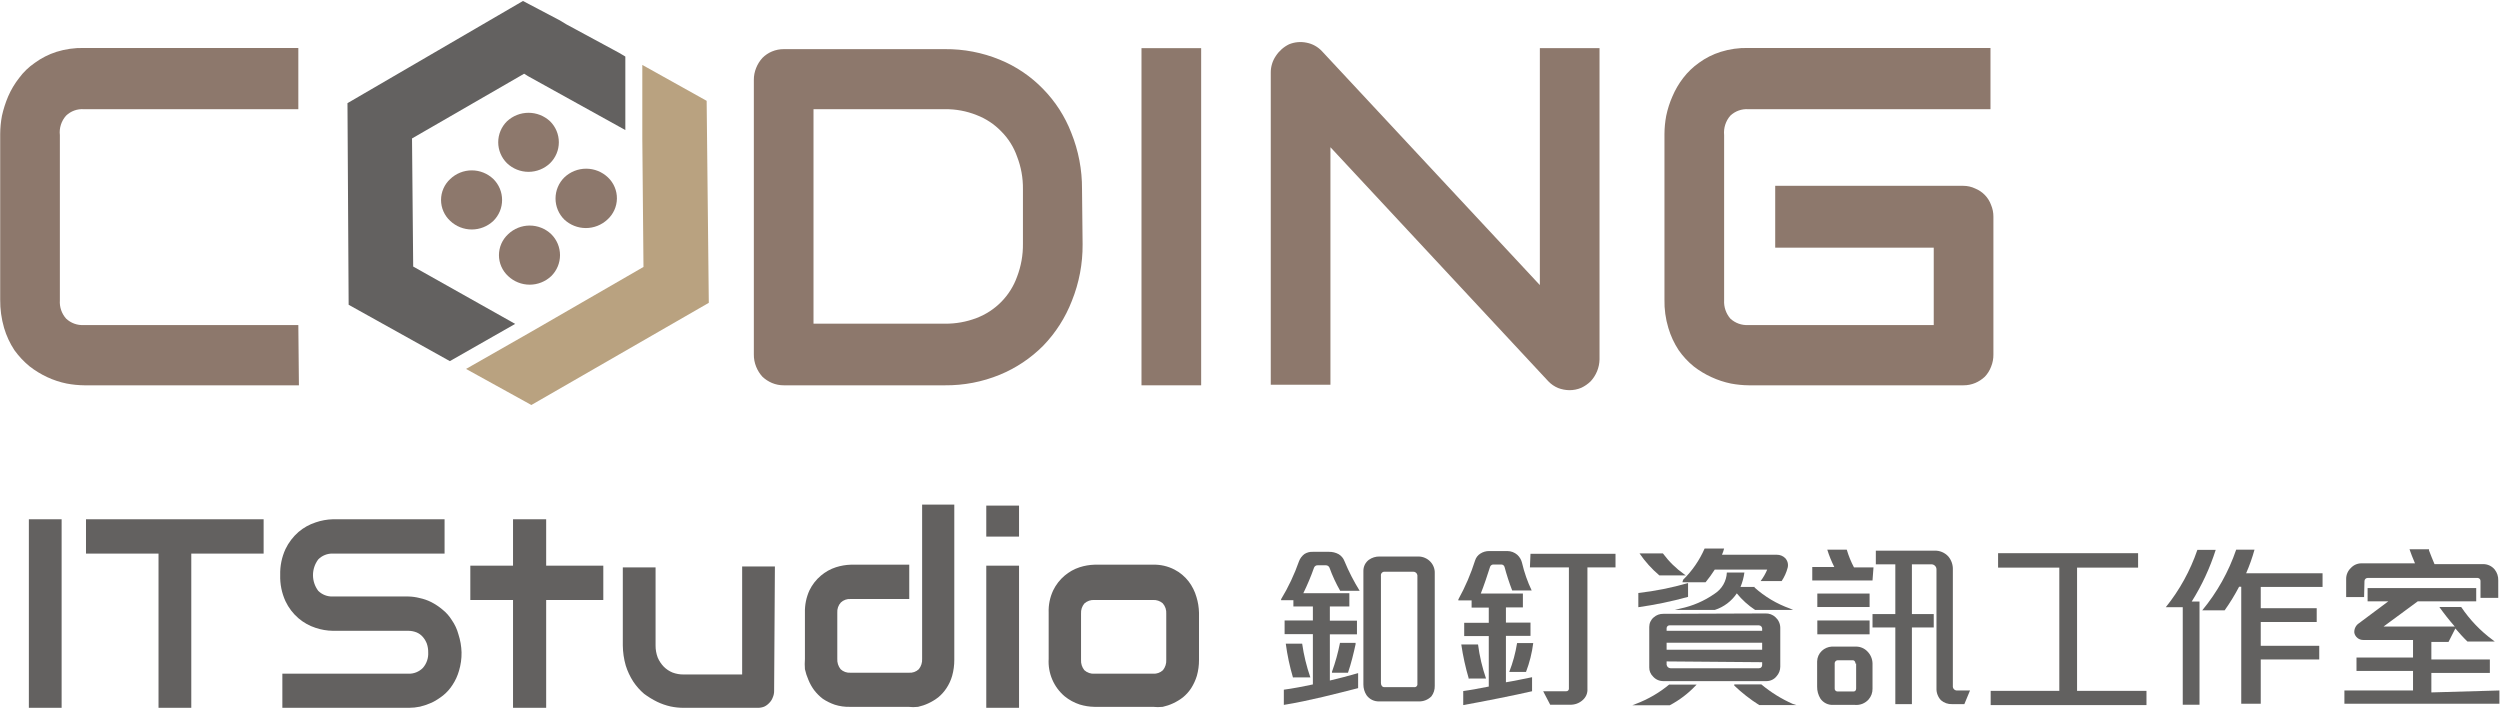
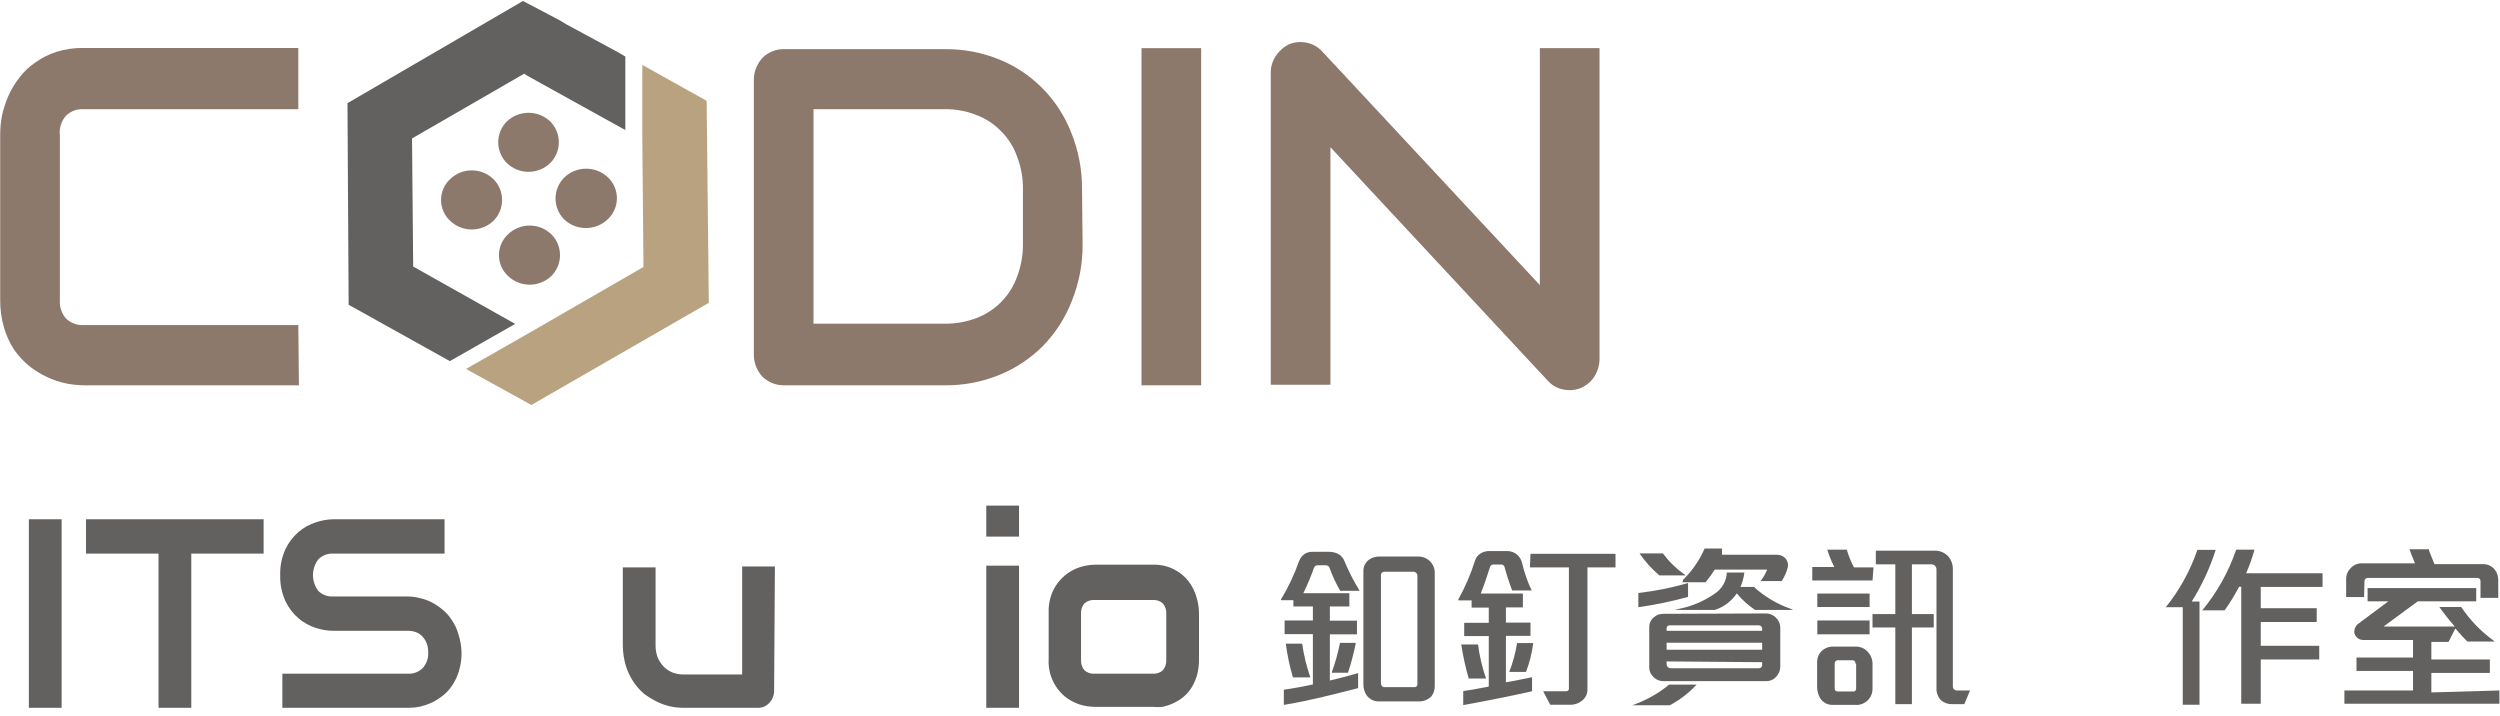
<svg xmlns="http://www.w3.org/2000/svg" width="171" height="49" viewBox="0 0 171 49" fill="none">
  <g clip-path="url(#clip0_116_184)">
    <path d="M88.468 46.334H89.628C89.368 45.585 89.18 44.812 89.068 44.027V44.027H87.947C88.051 44.812 88.216 45.588 88.441 46.348L88.468 46.334Z" fill="#626160" />
    <path d="M91.108 45.948V46.014H92.202C92.415 45.401 92.589 44.681 92.722 44.067V43.974H91.655C91.523 44.645 91.341 45.304 91.108 45.948V45.948Z" fill="#626160" />
    <path d="M97.03 38.065H94.363C94.1 38.06 93.843 38.14 93.629 38.292C93.513 38.379 93.419 38.492 93.354 38.621C93.29 38.751 93.256 38.894 93.256 39.039V46.815C93.254 47.075 93.328 47.33 93.469 47.548C93.568 47.688 93.701 47.8 93.854 47.875C94.008 47.949 94.179 47.984 94.35 47.975H97.017C97.182 47.984 97.347 47.958 97.501 47.898C97.655 47.838 97.795 47.746 97.91 47.628C98.066 47.421 98.146 47.167 98.137 46.908V39.212C98.143 39.068 98.12 38.925 98.069 38.789C98.019 38.654 97.942 38.531 97.844 38.425C97.74 38.313 97.614 38.224 97.474 38.162C97.334 38.1 97.183 38.067 97.03 38.065V38.065ZM96.95 39.399V46.775C96.955 46.805 96.952 46.837 96.942 46.866C96.932 46.896 96.916 46.923 96.894 46.945C96.872 46.967 96.845 46.983 96.815 46.993C96.786 47.003 96.754 47.006 96.724 47.001H94.683C94.549 47.001 94.456 46.881 94.456 46.721V39.386C94.45 39.35 94.452 39.313 94.462 39.278C94.472 39.243 94.49 39.211 94.515 39.184C94.539 39.157 94.569 39.136 94.603 39.122C94.637 39.109 94.673 39.103 94.71 39.105H96.657C96.727 39.101 96.796 39.124 96.85 39.168C96.905 39.213 96.94 39.276 96.95 39.346V39.399Z" fill="#626160" />
    <path d="M90.148 38.665H90.682C90.735 38.664 90.788 38.678 90.833 38.706C90.878 38.735 90.914 38.776 90.935 38.825C91.133 39.375 91.379 39.906 91.669 40.413V40.413H93.002C92.601 39.766 92.253 39.088 91.962 38.385C91.888 38.184 91.746 38.014 91.562 37.905C91.361 37.797 91.136 37.742 90.908 37.745H89.801C89.6 37.734 89.4 37.785 89.228 37.892C89.059 38.017 88.929 38.189 88.854 38.385C88.536 39.292 88.125 40.164 87.627 40.986V41.053H88.468V41.48H89.801V42.44H87.867V43.373H89.801V46.815C89.268 46.935 88.334 47.108 87.814 47.175V48.215C89.548 47.935 91.482 47.428 92.896 47.068V46.041C92.349 46.201 91.495 46.428 90.962 46.548V43.387H92.816V42.453H90.962V41.48H92.296V40.573H89.148C89.426 40.005 89.671 39.422 89.881 38.825C89.902 38.773 89.939 38.729 89.987 38.7C90.036 38.671 90.092 38.659 90.148 38.665V38.665Z" fill="#626160" />
    <path d="M104.646 38.812H107.313V47.121C107.312 47.144 107.306 47.166 107.295 47.187C107.285 47.207 107.271 47.225 107.253 47.24C107.236 47.255 107.216 47.266 107.194 47.273C107.172 47.281 107.15 47.283 107.127 47.281H105.553L106.033 48.202H107.367C107.53 48.21 107.692 48.186 107.846 48.132C107.999 48.077 108.14 47.992 108.26 47.882C108.37 47.786 108.456 47.667 108.512 47.533C108.568 47.398 108.591 47.253 108.58 47.108V38.812H110.501V37.878H104.686L104.646 38.812Z" fill="#626160" />
    <path d="M103.766 44C103.658 44.671 103.48 45.328 103.232 45.961V45.961H104.379C104.622 45.325 104.788 44.662 104.873 43.987V43.987H103.766V44Z" fill="#626160" />
    <path d="M100.498 46.414H101.645C101.384 45.657 101.2 44.875 101.098 44.08H99.951C100.069 44.879 100.242 45.667 100.471 46.441L100.498 46.414Z" fill="#626160" />
    <path d="M103.005 46.668V43.493H104.686V42.587H103.005V41.546H104.166V40.599H101.285C101.485 40.106 101.765 39.266 101.925 38.759C101.945 38.712 101.978 38.673 102.021 38.647C102.064 38.62 102.115 38.608 102.165 38.612H102.672C102.726 38.607 102.78 38.622 102.824 38.654C102.868 38.686 102.899 38.733 102.912 38.785C103.057 39.328 103.231 39.862 103.432 40.386V40.386H104.766C104.482 39.789 104.263 39.163 104.112 38.519C104.063 38.297 103.947 38.097 103.779 37.945C103.594 37.785 103.357 37.695 103.112 37.692H101.858C101.646 37.69 101.437 37.75 101.258 37.865C101.086 37.972 100.958 38.138 100.898 38.332C100.605 39.257 100.221 40.15 99.751 40.999V41.066H100.658V41.56H101.832V42.6H100.151V43.507H101.832V46.961C101.352 47.055 100.498 47.215 100.085 47.268V48.228C101.352 48.002 103.646 47.548 104.793 47.281V46.321C104.326 46.414 103.512 46.588 103.005 46.668Z" fill="#626160" />
-     <path d="M115.076 39.826H116.663C116.888 39.549 117.098 39.26 117.29 38.959H120.878C120.761 39.239 120.609 39.504 120.424 39.746V39.746H121.865C122.053 39.464 122.193 39.153 122.278 38.825C122.306 38.711 122.305 38.591 122.275 38.477C122.244 38.362 122.186 38.258 122.105 38.172C122.029 38.098 121.939 38.04 121.841 38.001C121.742 37.962 121.637 37.943 121.531 37.945H117.783C117.844 37.807 117.893 37.664 117.93 37.518V37.518H116.596C116.248 38.317 115.75 39.041 115.129 39.652L115.076 39.826Z" fill="#626160" />
+     <path d="M115.076 39.826H116.663C116.888 39.549 117.098 39.26 117.29 38.959H120.878C120.761 39.239 120.609 39.504 120.424 39.746V39.746H121.865C122.053 39.464 122.193 39.153 122.278 38.825C122.306 38.711 122.305 38.591 122.275 38.477C122.244 38.362 122.186 38.258 122.105 38.172C122.029 38.098 121.939 38.04 121.841 38.001C121.742 37.962 121.637 37.943 121.531 37.945H117.783V37.518H116.596C116.248 38.317 115.75 39.041 115.129 39.652L115.076 39.826Z" fill="#626160" />
    <path d="M113.769 41.986C113.528 41.981 113.295 42.066 113.115 42.227C113.019 42.306 112.942 42.406 112.889 42.519C112.836 42.632 112.809 42.755 112.809 42.88V45.654C112.807 45.768 112.828 45.882 112.872 45.987C112.916 46.093 112.98 46.188 113.062 46.268C113.148 46.368 113.254 46.448 113.374 46.503C113.494 46.559 113.624 46.587 113.755 46.588H120.838C120.969 46.587 121.098 46.557 121.216 46.499C121.334 46.442 121.437 46.358 121.518 46.255C121.681 46.076 121.771 45.843 121.771 45.601V42.934C121.769 42.797 121.738 42.662 121.68 42.538C121.623 42.414 121.54 42.304 121.438 42.213C121.347 42.128 121.24 42.061 121.123 42.018C121.007 41.974 120.882 41.955 120.758 41.96L113.769 41.986ZM120.531 45.294V45.481C120.533 45.511 120.528 45.542 120.518 45.57C120.507 45.598 120.49 45.624 120.469 45.646C120.447 45.667 120.422 45.684 120.393 45.694C120.365 45.705 120.334 45.71 120.304 45.708H114.262C114.197 45.705 114.134 45.68 114.085 45.636C114.037 45.592 114.005 45.532 113.996 45.468V45.241L120.531 45.294ZM120.531 43.961V44.441H113.996V43.961H120.531ZM120.531 42.96V43.147H113.996V42.96C113.997 42.934 114.004 42.908 114.016 42.885C114.027 42.861 114.044 42.84 114.063 42.822C114.083 42.805 114.106 42.792 114.131 42.783C114.156 42.775 114.183 42.772 114.209 42.773H120.304C120.336 42.773 120.368 42.78 120.398 42.793C120.427 42.806 120.453 42.825 120.475 42.849C120.496 42.873 120.512 42.901 120.522 42.932C120.532 42.962 120.535 42.995 120.531 43.027V42.96Z" fill="#626160" />
    <path d="M120.037 40.146H119.05C119.183 39.83 119.272 39.498 119.317 39.159H118.117C118.104 39.451 118.021 39.736 117.875 39.989C117.729 40.242 117.523 40.456 117.277 40.613C116.571 41.107 115.773 41.452 114.929 41.626L114.556 41.72H117.29C117.906 41.523 118.437 41.123 118.797 40.586C119.154 41.026 119.577 41.408 120.051 41.72H122.652L122.438 41.626C121.537 41.307 120.708 40.813 119.997 40.173L120.037 40.146Z" fill="#626160" />
    <path d="M115.463 40.826V39.879C114.35 40.202 113.213 40.43 112.062 40.559V40.559V41.533C113.209 41.371 114.345 41.135 115.463 40.826V40.826Z" fill="#626160" />
    <path d="M113.502 39.359H115.316L115.196 39.279C114.639 38.883 114.148 38.402 113.742 37.852H112.142C112.526 38.413 112.983 38.92 113.502 39.359V39.359Z" fill="#626160" />
    <path d="M114.182 46.815C113.497 47.384 112.722 47.835 111.888 48.148L111.648 48.242H114.209C114.865 47.896 115.459 47.446 115.97 46.908L116.05 46.828H114.182V46.815Z" fill="#626160" />
-     <path d="M120.478 46.815H118.624V46.895C119.148 47.394 119.719 47.841 120.331 48.228H122.878L122.625 48.148C121.85 47.806 121.128 47.357 120.478 46.815V46.815Z" fill="#626160" />
    <path d="M128.147 38.812H126.813C126.608 38.425 126.443 38.018 126.319 37.598H124.986C125.113 38.006 125.274 38.403 125.466 38.785H123.959V39.706H128.08L128.147 38.812Z" fill="#626160" />
    <path d="M127.88 40.599H124.305V41.52H127.88V40.599Z" fill="#626160" />
    <path d="M127.88 42.44H124.305V43.387H127.88V42.44Z" fill="#626160" />
    <path d="M133.575 46.975V38.972C133.589 38.642 133.479 38.319 133.268 38.065C133.147 37.932 132.999 37.828 132.833 37.758C132.667 37.689 132.488 37.657 132.308 37.665H128.307V38.599H129.64V42H128.08V42.92H129.64V48.162H130.774V42.92H132.268V42H130.774V38.599H132.108C132.156 38.599 132.203 38.608 132.247 38.627C132.291 38.647 132.33 38.675 132.363 38.71C132.396 38.745 132.421 38.786 132.436 38.831C132.452 38.877 132.458 38.925 132.455 38.972V47.081C132.449 47.231 132.473 47.38 132.526 47.519C132.579 47.659 132.659 47.787 132.761 47.895C132.972 48.078 133.243 48.173 133.522 48.162H134.362L134.749 47.228H133.882C133.845 47.232 133.808 47.228 133.772 47.217C133.737 47.207 133.704 47.189 133.676 47.165C133.647 47.142 133.623 47.113 133.606 47.08C133.589 47.047 133.578 47.012 133.575 46.975V46.975Z" fill="#626160" />
    <path d="M126.96 44.227H125.292C125.038 44.242 124.797 44.346 124.612 44.52C124.513 44.613 124.434 44.724 124.379 44.848C124.324 44.972 124.295 45.105 124.292 45.241V46.961C124.286 47.253 124.365 47.54 124.519 47.788C124.617 47.929 124.749 48.042 124.903 48.117C125.057 48.191 125.228 48.225 125.399 48.215H126.88C127.054 48.23 127.229 48.204 127.391 48.139C127.553 48.074 127.697 47.972 127.813 47.842C127.99 47.639 128.086 47.377 128.08 47.108V45.374C128.072 45.062 127.943 44.766 127.72 44.547C127.621 44.446 127.502 44.366 127.372 44.311C127.241 44.256 127.101 44.227 126.96 44.227V44.227ZM126.96 45.387V47.095C126.96 47.228 126.88 47.295 126.8 47.295H125.666C125.641 47.293 125.617 47.286 125.595 47.276C125.573 47.264 125.554 47.249 125.538 47.231C125.521 47.212 125.509 47.191 125.501 47.167C125.494 47.144 125.491 47.119 125.493 47.095V45.347C125.499 45.298 125.522 45.252 125.559 45.218C125.595 45.184 125.643 45.163 125.693 45.161H126.759C126.808 45.173 126.85 45.204 126.877 45.246C126.904 45.288 126.915 45.338 126.906 45.387H126.96Z" fill="#626160" />
-     <path d="M142.071 38.825H146.246V37.838H136.669V38.825H140.857V47.255H136.162V48.228H146.819V47.255H142.071V38.825Z" fill="#626160" />
    <path d="M154.208 37.598H152.954C152.438 39.11 151.652 40.515 150.634 41.746H152.167C152.532 41.231 152.862 40.692 153.154 40.133H153.301V48.135H154.635V45.107H158.636V44.174H154.635V42.547H158.463V41.6H154.635V40.146H158.863V39.212H153.635C153.864 38.689 154.056 38.149 154.208 37.598V37.598Z" fill="#626160" />
    <path d="M151.554 37.612H150.3C149.814 39.035 149.083 40.362 148.14 41.533V41.533H149.3V48.202H150.447V41.146H149.913C150.607 40.042 151.158 38.854 151.554 37.612Z" fill="#626160" />
    <path d="M161.73 39.746C161.73 39.689 161.753 39.635 161.793 39.595C161.833 39.555 161.887 39.532 161.944 39.532H169.48C169.506 39.534 169.532 39.541 169.555 39.553C169.579 39.564 169.6 39.581 169.617 39.6C169.635 39.62 169.648 39.643 169.656 39.668C169.665 39.693 169.668 39.719 169.666 39.746V40.893H170.88V39.692C170.888 39.427 170.803 39.168 170.64 38.959C170.545 38.842 170.425 38.748 170.289 38.683C170.153 38.619 170.004 38.585 169.853 38.585H166.519C166.399 38.305 166.252 37.932 166.145 37.652V37.572H164.811C164.891 37.812 165.051 38.225 165.185 38.532H161.517C161.381 38.532 161.247 38.561 161.123 38.616C160.999 38.671 160.888 38.752 160.797 38.852C160.695 38.948 160.614 39.064 160.559 39.192C160.504 39.321 160.476 39.459 160.477 39.599V40.84H161.704L161.73 39.746Z" fill="#626160" />
    <path d="M166.305 47.361V46.028H170.306V45.107H166.305V43.907H167.479L167.946 42.987C168.212 43.294 168.479 43.6 168.773 43.88H170.64L170.52 43.787C169.669 43.163 168.934 42.395 168.346 41.52H166.852C167.18 41.982 167.532 42.427 167.906 42.853H163.038L165.372 41.133H169.373V40.226H161.944V41.133H163.358L161.357 42.627C161.247 42.697 161.159 42.797 161.103 42.915C161.046 43.032 161.023 43.164 161.037 43.294C161.068 43.432 161.146 43.556 161.258 43.643C161.37 43.731 161.508 43.777 161.65 43.774H165.051V44.974H161.184V45.894H165.051V47.228H160.357V48.135H170.96V47.228L166.305 47.361Z" fill="#626160" />
    <path d="M48.335 6.896L43.934 4.441V9.47L44.014 18.259L36.345 22.687L31.877 25.235L36.345 27.702L48.482 20.713L48.335 6.896Z" fill="#B9A280" />
    <path d="M28.262 18.232L28.182 9.47L35.851 5.042L36.105 5.202L42.773 8.896V3.868L42.346 3.614L38.719 1.654L38.305 1.4L35.771 0.067L23.767 7.056L23.847 20.846L30.77 24.701L35.238 22.154L28.262 18.232Z" fill="#636160" />
    <path d="M37.625 8.296C37.225 7.923 36.698 7.715 36.151 7.715C35.604 7.715 35.078 7.923 34.678 8.296C34.487 8.483 34.337 8.707 34.234 8.953C34.131 9.199 34.078 9.463 34.078 9.73C34.078 9.997 34.131 10.261 34.234 10.507C34.337 10.753 34.487 10.976 34.678 11.164C35.075 11.543 35.602 11.754 36.151 11.754C36.7 11.754 37.228 11.543 37.625 11.164C37.815 10.976 37.966 10.753 38.069 10.507C38.172 10.261 38.225 9.997 38.225 9.73C38.225 9.463 38.172 9.199 38.069 8.953C37.966 8.707 37.815 8.483 37.625 8.296V8.296Z" fill="#8D786C" />
    <path d="M30.796 15.111C31.195 15.487 31.722 15.697 32.27 15.697C32.818 15.697 33.345 15.487 33.744 15.111C33.934 14.924 34.085 14.701 34.188 14.455C34.291 14.208 34.343 13.944 34.343 13.678C34.343 13.411 34.291 13.147 34.188 12.9C34.085 12.654 33.934 12.431 33.744 12.244C33.347 11.865 32.819 11.653 32.27 11.653C31.721 11.653 31.193 11.865 30.796 12.244C30.598 12.426 30.439 12.648 30.331 12.895C30.223 13.141 30.167 13.408 30.167 13.678C30.167 13.947 30.223 14.214 30.331 14.46C30.439 14.707 30.598 14.929 30.796 15.111V15.111Z" fill="#8D786C" />
    <path d="M41.586 12.137C41.184 11.752 40.649 11.538 40.093 11.538C39.536 11.538 39.001 11.752 38.599 12.137C38.408 12.326 38.257 12.55 38.154 12.797C38.051 13.044 37.998 13.31 37.998 13.578C37.998 13.845 38.051 14.111 38.154 14.358C38.257 14.605 38.408 14.83 38.599 15.018C38.999 15.391 39.525 15.599 40.072 15.599C40.62 15.599 41.146 15.391 41.546 15.018C41.748 14.837 41.909 14.617 42.021 14.37C42.133 14.124 42.193 13.857 42.197 13.586C42.201 13.316 42.148 13.047 42.043 12.798C41.938 12.548 41.783 12.323 41.586 12.137V12.137Z" fill="#8D786C" />
    <path d="M34.758 18.886C35.156 19.262 35.683 19.472 36.231 19.472C36.779 19.472 37.307 19.262 37.705 18.886C37.895 18.699 38.046 18.475 38.149 18.229C38.252 17.983 38.305 17.719 38.305 17.452C38.305 17.185 38.252 16.921 38.149 16.675C38.046 16.429 37.895 16.206 37.705 16.018C37.308 15.639 36.78 15.428 36.231 15.428C35.682 15.428 35.154 15.639 34.758 16.018C34.559 16.201 34.401 16.422 34.292 16.669C34.184 16.916 34.128 17.183 34.128 17.452C34.128 17.722 34.184 17.988 34.292 18.235C34.401 18.482 34.559 18.704 34.758 18.886V18.886Z" fill="#8D786C" />
    <path d="M20.446 26.355H5.775C5.368 26.351 4.962 26.311 4.561 26.235C4.101 26.141 3.653 25.994 3.228 25.795C2.801 25.596 2.399 25.35 2.027 25.061C1.634 24.739 1.284 24.366 0.987 23.954C0.678 23.485 0.44 22.972 0.28 22.434C0.096 21.801 0.007 21.145 0.013 20.486V9.163C0.016 8.747 0.056 8.331 0.133 7.922C0.234 7.466 0.377 7.019 0.56 6.589C0.755 6.141 1.006 5.719 1.307 5.335C1.606 4.93 1.971 4.578 2.387 4.295C2.834 3.97 3.329 3.718 3.855 3.548C4.463 3.358 5.098 3.268 5.735 3.281H20.406V7.469H5.735C5.513 7.453 5.291 7.484 5.081 7.56C4.872 7.636 4.682 7.755 4.521 7.909C4.36 8.089 4.239 8.3 4.165 8.53C4.091 8.76 4.067 9.003 4.095 9.243V20.54C4.079 20.767 4.108 20.994 4.181 21.21C4.255 21.425 4.37 21.623 4.521 21.793C4.683 21.946 4.874 22.063 5.083 22.139C5.291 22.215 5.513 22.247 5.735 22.233H20.406L20.446 26.355Z" fill="#8D786C" />
    <path d="M74.05 16.712C74.06 18.037 73.811 19.351 73.316 20.58C72.874 21.723 72.208 22.766 71.356 23.647C70.507 24.502 69.495 25.177 68.381 25.635C67.193 26.122 65.918 26.367 64.633 26.355H53.617C53.337 26.357 53.061 26.303 52.803 26.195C52.562 26.092 52.34 25.948 52.15 25.768C51.968 25.569 51.823 25.338 51.723 25.088C51.614 24.821 51.559 24.535 51.563 24.248V5.468C51.56 5.185 51.615 4.904 51.723 4.641C51.823 4.391 51.968 4.161 52.15 3.961C52.336 3.773 52.559 3.623 52.803 3.521C53.061 3.413 53.337 3.359 53.617 3.361H64.633C65.918 3.349 67.193 3.594 68.381 4.081C69.502 4.538 70.515 5.224 71.356 6.095C72.191 6.951 72.845 7.967 73.276 9.083C73.77 10.307 74.019 11.617 74.01 12.937L74.05 16.712ZM69.969 12.937C69.979 12.176 69.843 11.42 69.568 10.71C69.342 10.063 68.973 9.474 68.488 8.989C68.013 8.496 67.435 8.113 66.794 7.869C66.107 7.595 65.373 7.459 64.633 7.469H55.644V22.14H64.633C65.372 22.148 66.105 22.017 66.794 21.753C67.433 21.51 68.012 21.132 68.491 20.644C68.97 20.156 69.338 19.57 69.568 18.926C69.843 18.206 69.978 17.442 69.969 16.672V12.937Z" fill="#8D786C" />
    <path d="M82.159 26.355H78.078V3.294H82.159V26.355Z" fill="#8D786C" />
    <path d="M109.408 24.581C109.397 25.142 109.178 25.679 108.794 26.088C108.606 26.269 108.39 26.418 108.154 26.528C107.896 26.636 107.619 26.691 107.34 26.688C107.08 26.684 106.823 26.634 106.58 26.542C106.322 26.436 106.091 26.277 105.9 26.075L91.002 10.07V26.315H86.92V4.975C86.916 4.566 87.037 4.166 87.267 3.828C87.492 3.484 87.805 3.207 88.174 3.028C88.555 2.873 88.973 2.836 89.375 2.921C89.773 2.998 90.137 3.199 90.415 3.494L105.326 19.5V3.294H109.408V24.581Z" fill="#8D786C" />
-     <path d="M136.349 24.248C136.353 24.536 136.298 24.821 136.189 25.088C136.094 25.341 135.948 25.572 135.762 25.768C135.571 25.948 135.35 26.092 135.109 26.195C134.851 26.303 134.574 26.357 134.295 26.355H119.624C119.212 26.352 118.802 26.311 118.397 26.235C117.937 26.14 117.489 25.993 117.063 25.795C116.631 25.599 116.224 25.353 115.849 25.061C115.457 24.742 115.111 24.369 114.822 23.954C114.513 23.485 114.275 22.973 114.116 22.434C113.925 21.802 113.835 21.145 113.849 20.486V9.163C113.852 8.747 113.892 8.332 113.969 7.922C114.064 7.464 114.207 7.017 114.396 6.589C114.586 6.141 114.832 5.72 115.129 5.335C115.435 4.936 115.799 4.585 116.21 4.295C116.659 3.967 117.159 3.715 117.69 3.548C118.298 3.357 118.933 3.267 119.571 3.281H136.149V7.469H119.584C119.36 7.454 119.136 7.485 118.924 7.561C118.713 7.637 118.52 7.755 118.357 7.909C118.198 8.09 118.079 8.302 118.005 8.532C117.932 8.761 117.906 9.003 117.93 9.243V20.54C117.904 20.997 118.057 21.447 118.357 21.794C118.521 21.945 118.715 22.063 118.926 22.139C119.136 22.214 119.36 22.246 119.584 22.234H132.268V16.939H121.424V12.711H134.295C134.577 12.711 134.855 12.774 135.109 12.897C135.357 12.998 135.581 13.15 135.768 13.343C135.954 13.536 136.097 13.766 136.189 14.018C136.296 14.271 136.35 14.543 136.349 14.818V24.248Z" fill="#8D786C" />
    <path d="M4.215 48.415H1.974V35.518H4.215V48.415Z" fill="#636160" />
    <path d="M18.032 37.865H13.084V48.415H10.843V37.865H5.882V35.518H18.032V37.865Z" fill="#636160" />
    <path d="M31.57 44.627C31.577 45.052 31.518 45.474 31.396 45.881C31.299 46.221 31.151 46.545 30.956 46.841C30.783 47.114 30.567 47.357 30.316 47.562C30.076 47.752 29.817 47.918 29.543 48.055C29.281 48.174 29.008 48.268 28.729 48.335C28.479 48.387 28.224 48.414 27.969 48.415H19.313V46.081H27.929C28.114 46.088 28.299 46.056 28.471 45.987C28.643 45.918 28.799 45.814 28.929 45.681C29.182 45.39 29.311 45.012 29.289 44.627C29.293 44.423 29.261 44.22 29.196 44.027C29.131 43.856 29.037 43.698 28.916 43.56C28.799 43.426 28.653 43.321 28.489 43.254C28.31 43.184 28.12 43.147 27.929 43.147H22.767C22.368 43.141 21.972 43.074 21.593 42.947C21.163 42.809 20.764 42.586 20.42 42.293C20.042 41.97 19.737 41.57 19.526 41.12C19.27 40.559 19.147 39.948 19.166 39.332C19.149 38.721 19.272 38.114 19.526 37.559C19.741 37.111 20.045 36.711 20.42 36.385C20.764 36.092 21.163 35.87 21.593 35.731C21.971 35.6 22.367 35.529 22.767 35.518H30.409V37.865H22.767C22.582 37.859 22.397 37.891 22.225 37.96C22.052 38.029 21.896 38.133 21.767 38.265C21.534 38.575 21.408 38.952 21.408 39.339C21.408 39.726 21.534 40.103 21.767 40.413C21.898 40.543 22.054 40.645 22.226 40.711C22.398 40.778 22.583 40.808 22.767 40.8H27.929C28.19 40.805 28.449 40.841 28.702 40.906C28.98 40.964 29.249 41.058 29.503 41.186C29.774 41.326 30.029 41.496 30.263 41.693C30.517 41.894 30.733 42.138 30.903 42.413C31.109 42.709 31.263 43.039 31.356 43.387C31.487 43.788 31.559 44.206 31.57 44.627Z" fill="#636160" />
-     <path d="M41.266 41.039H37.358V48.415H35.091V41.039H32.17V38.692H35.091V35.518H37.358V38.692H41.266V41.039Z" fill="#636160" />
    <path d="M52.95 47.241C52.954 47.402 52.922 47.561 52.856 47.708C52.805 47.849 52.723 47.977 52.616 48.082C52.519 48.188 52.401 48.274 52.27 48.335C52.129 48.39 51.98 48.417 51.83 48.415H46.761C46.461 48.415 46.161 48.384 45.868 48.322C45.55 48.251 45.241 48.144 44.947 48.002C44.633 47.847 44.334 47.664 44.054 47.455C43.772 47.214 43.525 46.936 43.32 46.628C43.097 46.284 42.922 45.912 42.8 45.521C42.672 45.074 42.605 44.612 42.6 44.147V38.812H44.841V44.147C44.838 44.429 44.888 44.71 44.987 44.974C45.086 45.207 45.226 45.419 45.401 45.601C45.572 45.773 45.776 45.909 46.001 46.001C46.244 46.092 46.502 46.138 46.761 46.134H50.763V38.745H53.003L52.95 47.241Z" fill="#636160" />
-     <path d="M65.274 45.134C65.275 45.504 65.226 45.872 65.127 46.228C65.042 46.526 64.911 46.809 64.74 47.068C64.586 47.304 64.397 47.515 64.18 47.695C63.969 47.858 63.741 47.996 63.5 48.108C63.274 48.214 63.037 48.294 62.793 48.348C62.571 48.374 62.348 48.374 62.126 48.348H58.125C57.777 48.357 57.43 48.307 57.098 48.202C56.811 48.103 56.537 47.969 56.284 47.801C56.058 47.629 55.857 47.427 55.684 47.201C55.527 46.987 55.397 46.754 55.297 46.508C55.193 46.272 55.113 46.026 55.057 45.774C55.039 45.539 55.039 45.303 55.057 45.067V41.906C55.043 41.383 55.148 40.863 55.364 40.386C55.552 39.996 55.82 39.651 56.151 39.372C56.452 39.116 56.801 38.921 57.178 38.799C57.506 38.695 57.847 38.636 58.191 38.625H62.193V40.973H58.191C58.068 40.962 57.943 40.978 57.826 41.02C57.708 41.061 57.601 41.127 57.511 41.213C57.426 41.306 57.361 41.416 57.32 41.535C57.279 41.654 57.262 41.781 57.271 41.906V45.054C57.254 45.314 57.335 45.571 57.498 45.774C57.587 45.858 57.692 45.922 57.806 45.963C57.921 46.005 58.043 46.022 58.165 46.014H62.166C62.29 46.025 62.415 46.008 62.532 45.967C62.649 45.926 62.756 45.86 62.846 45.774C63.007 45.575 63.088 45.323 63.073 45.067V34.517H65.274V45.134Z" fill="#636160" />
    <path d="M69.702 36.705H67.461V34.584H69.702V36.705ZM69.702 48.415H67.461V38.692H69.702V48.415Z" fill="#636160" />
    <path d="M82.012 45.134C82.014 45.504 81.965 45.872 81.865 46.228C81.774 46.524 81.644 46.806 81.479 47.068C81.325 47.304 81.136 47.515 80.918 47.695C80.708 47.858 80.48 47.996 80.238 48.108C80.012 48.214 79.775 48.294 79.531 48.348C79.31 48.373 79.086 48.373 78.865 48.348H74.863C74.52 48.343 74.178 48.289 73.85 48.188C73.476 48.066 73.128 47.876 72.823 47.628C72.454 47.316 72.163 46.922 71.973 46.477C71.783 46.032 71.7 45.55 71.729 45.067V41.906C71.709 41.382 71.814 40.861 72.036 40.386C72.224 39.996 72.492 39.651 72.823 39.372C73.124 39.116 73.473 38.921 73.85 38.799C74.178 38.694 74.519 38.635 74.863 38.625H78.865C79.374 38.609 79.879 38.724 80.332 38.959C80.712 39.155 81.044 39.433 81.305 39.772C81.548 40.092 81.729 40.453 81.839 40.839C81.945 41.185 82.003 41.544 82.012 41.906V45.134ZM79.772 41.986C79.782 41.856 79.766 41.725 79.725 41.602C79.683 41.478 79.618 41.364 79.531 41.266C79.347 41.106 79.108 41.025 78.865 41.039H74.863C74.737 41.03 74.611 41.047 74.492 41.088C74.373 41.13 74.263 41.195 74.17 41.279C74.008 41.473 73.927 41.721 73.943 41.973V45.134C73.928 45.39 74.009 45.642 74.17 45.841C74.263 45.926 74.373 45.991 74.492 46.032C74.611 46.073 74.737 46.09 74.863 46.081H78.865C78.988 46.09 79.113 46.074 79.23 46.032C79.347 45.991 79.454 45.926 79.545 45.841C79.706 45.642 79.787 45.39 79.772 45.134V41.986Z" fill="#636160" />
  </g>
  <defs>
    <clipPath id="clip0_116_184">
      <rect width="171" height="48.415" fill="white" />
    </clipPath>
  </defs>
</svg>